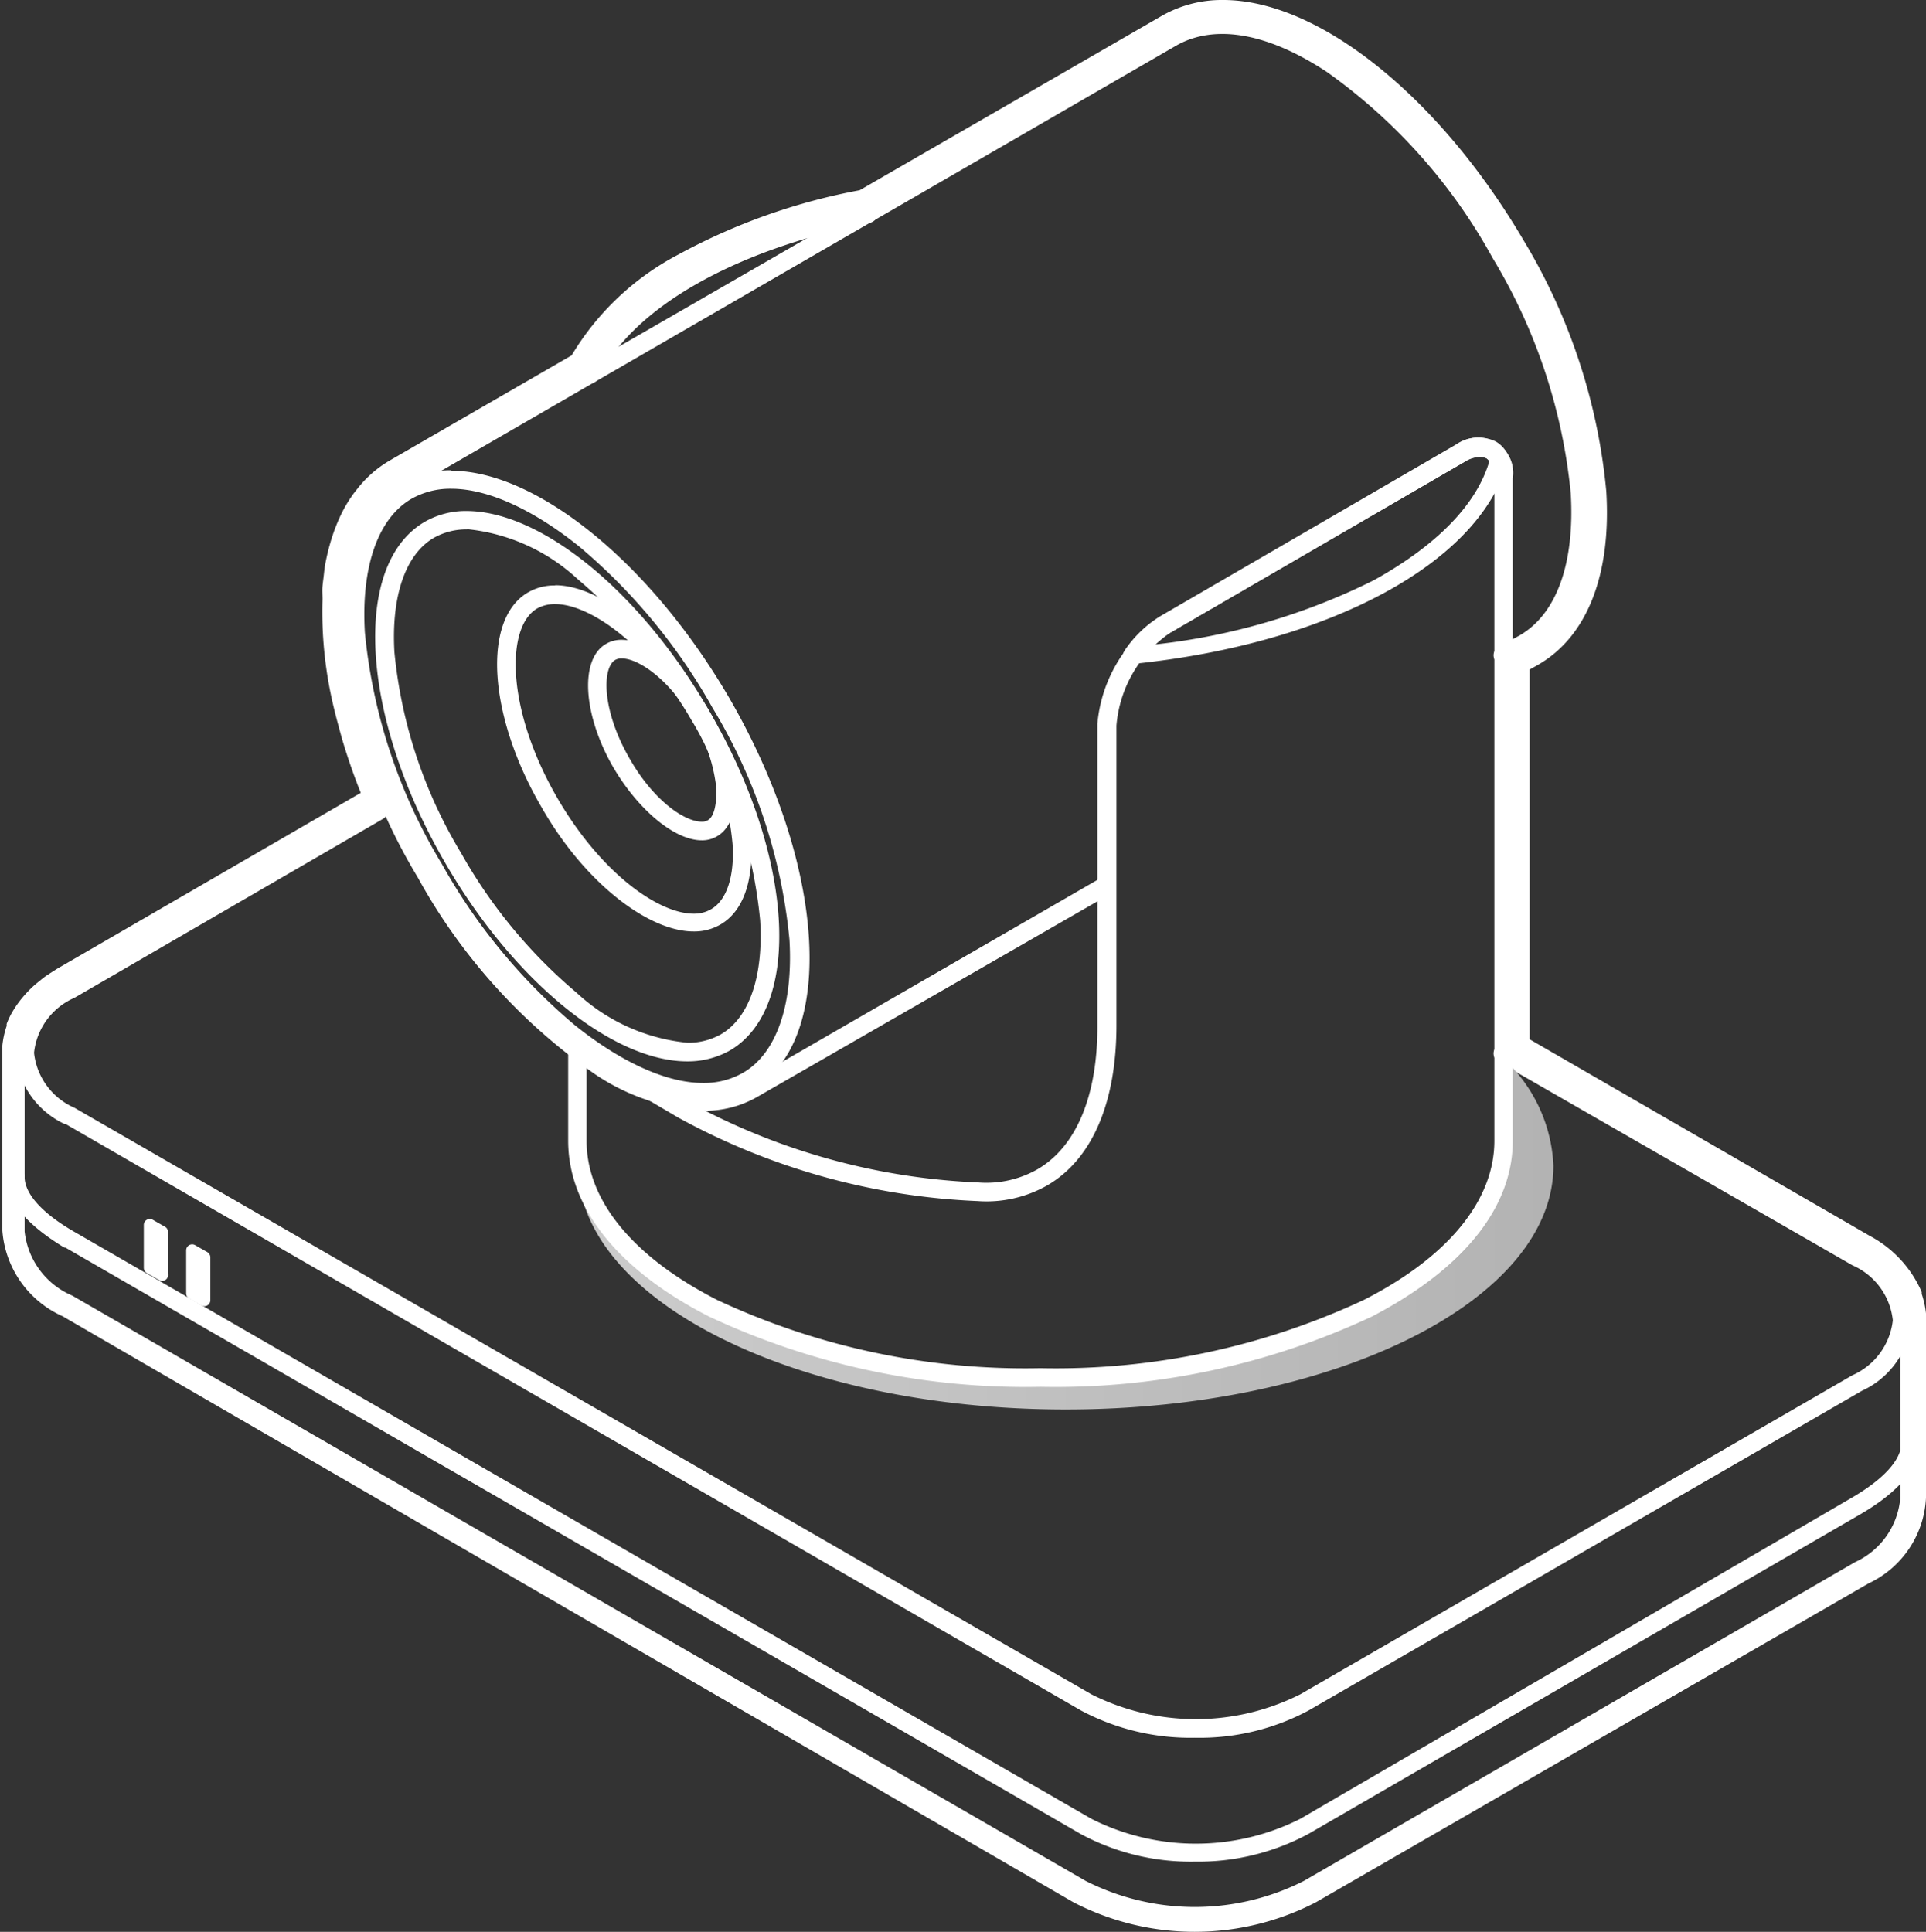
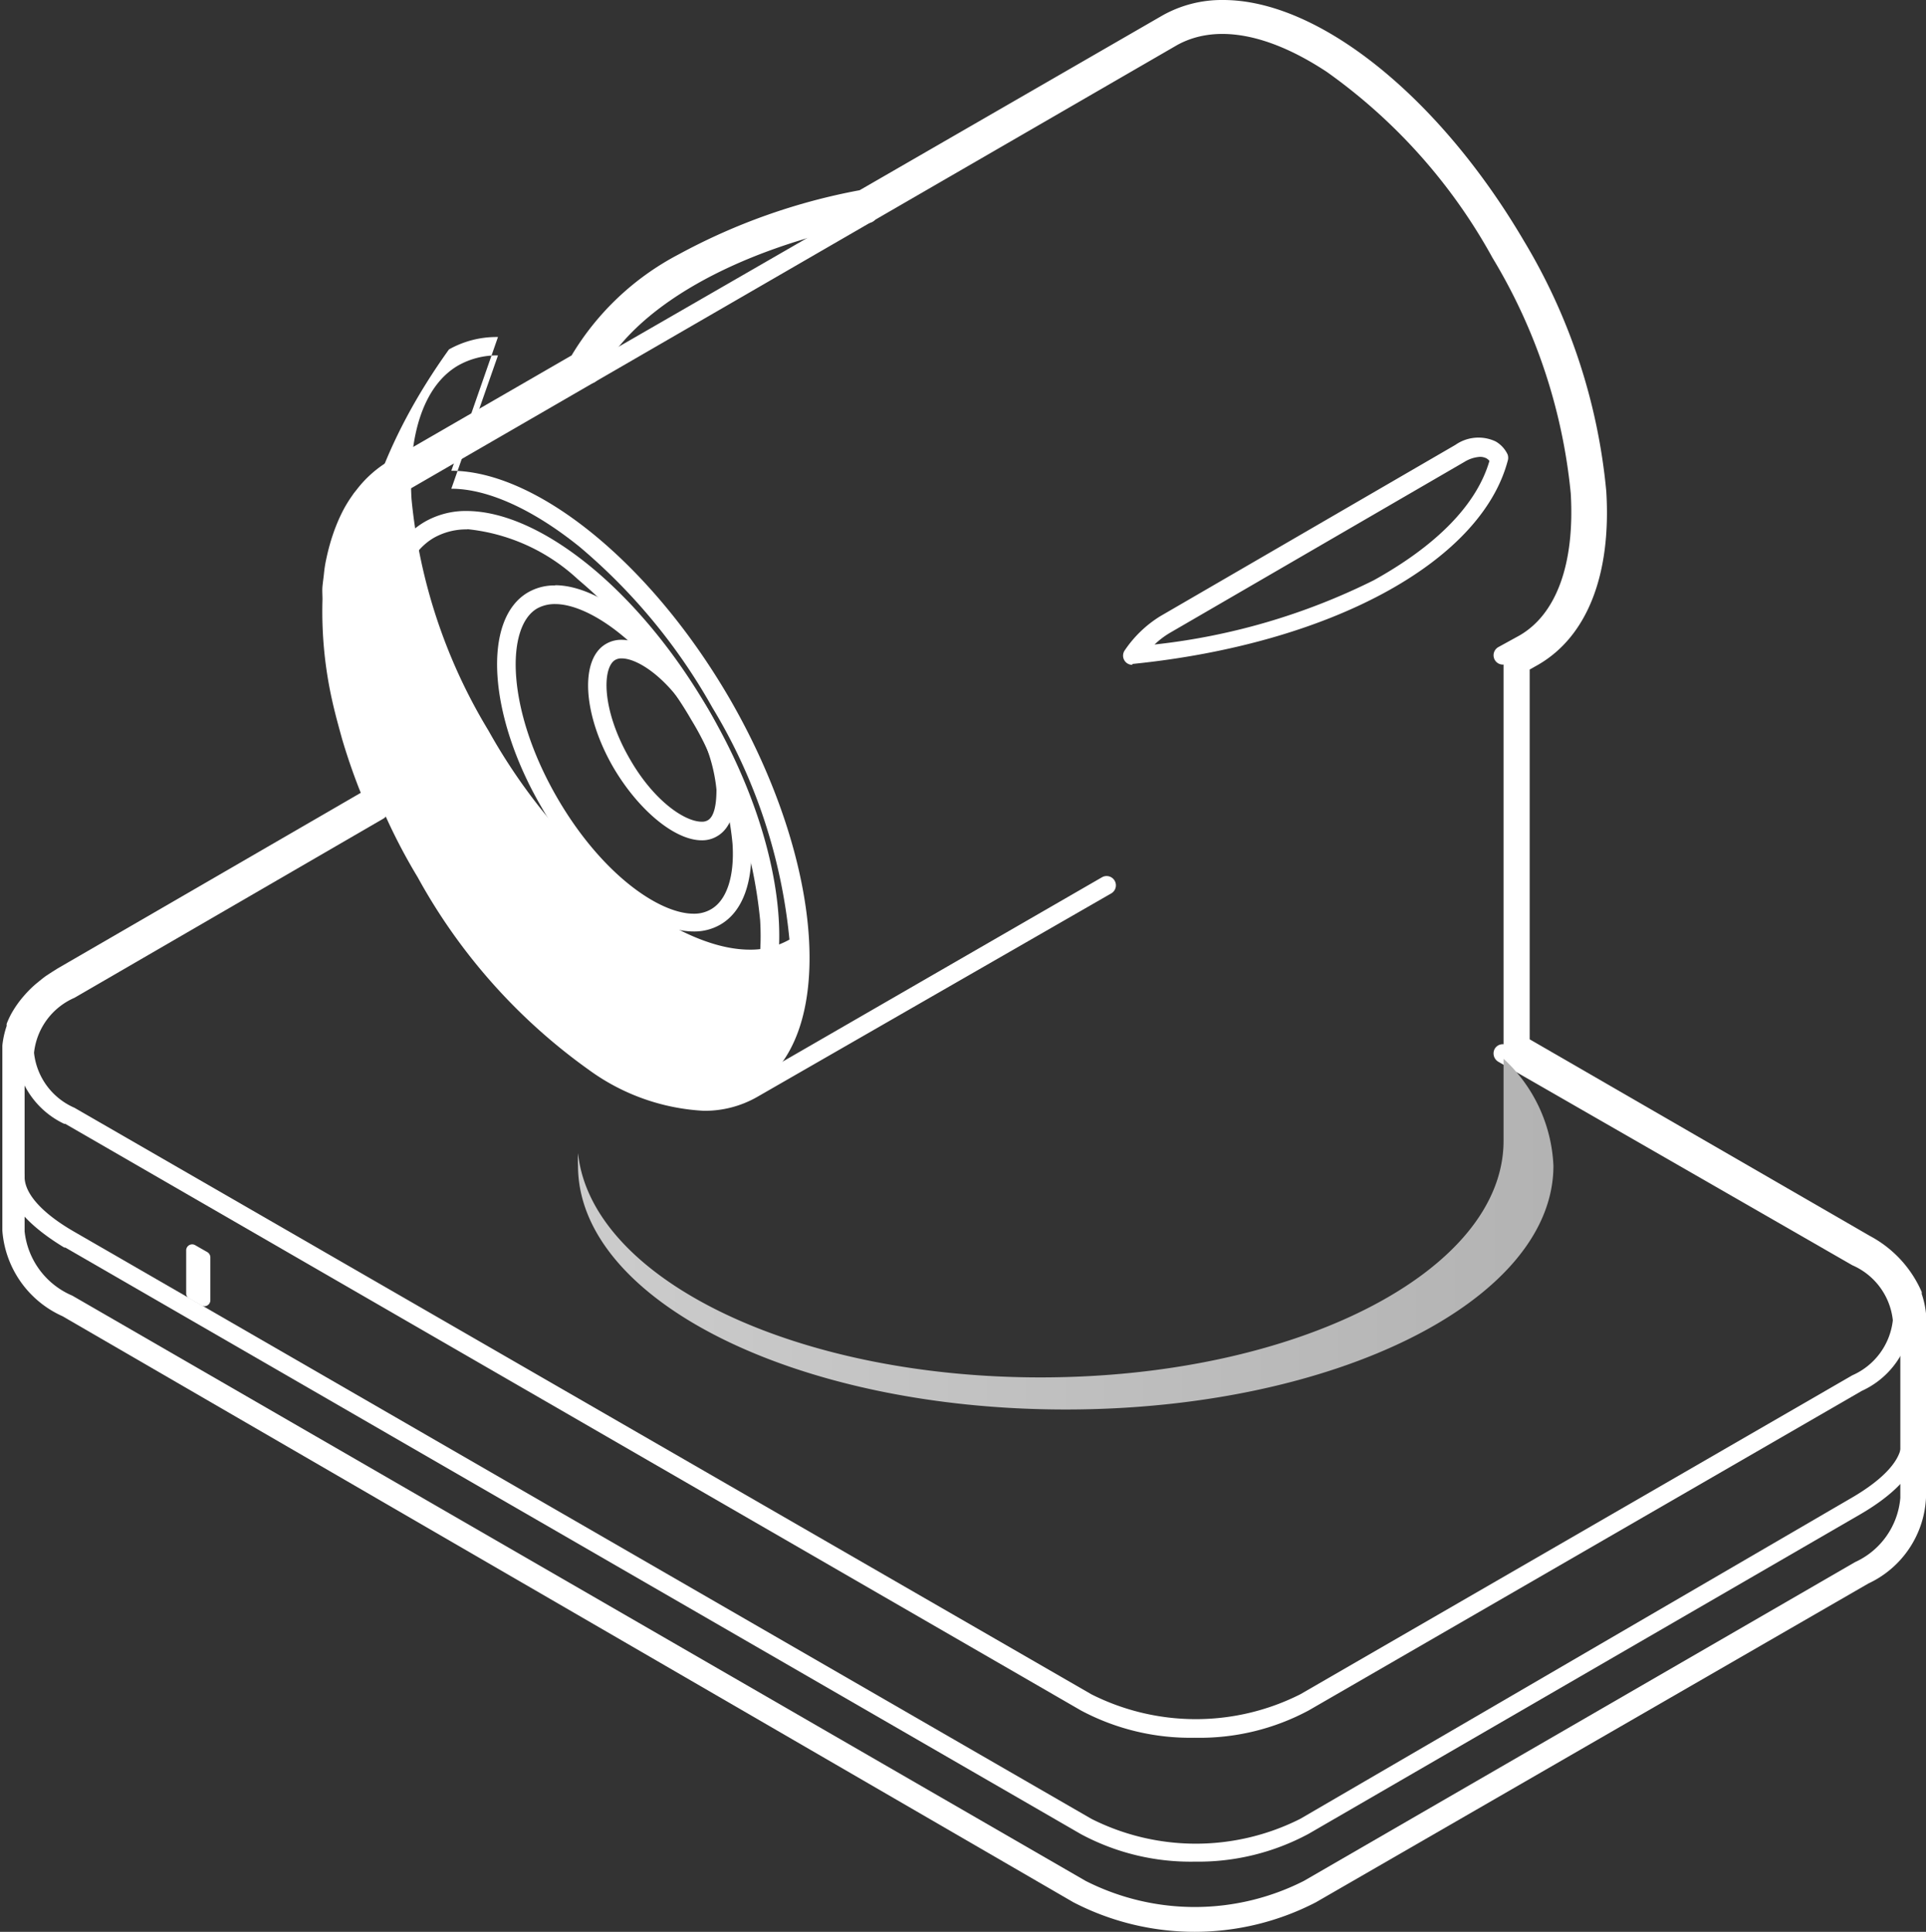
<svg xmlns="http://www.w3.org/2000/svg" width="90px" height="90.28px" viewBox="0 0 90 90.28" preserveAspectRatio="none">
  <rect x="0" y="0" width="90" height="90.28" fill="#333333" stroke="none" />
  <defs>
    <style>
            .cls-1 {
                fill: #ffffff;
            }

            .cls-2 {
                fill: url(#未命名的渐变_18);
            }
        </style>
    <linearGradient id="未命名的渐变_18" x1="26.98" y1="57.68" x2="72.56" y2="57.68" gradientUnits="userSpaceOnUse">
      <stop offset="0" stop-color="#ccc" />
      <stop offset="1" stop-color="#b3b3b3" />
    </linearGradient>
  </defs>
  <g id="图层_2" data-name="图层 2">
    <g id="图层_1-2" data-name="图层 1">
      <g id="底座">
        <path class="cls-1" d="M55.83,87a10.83,10.83,0,0,1-5.31-1.28h0L3.05,58.3H3C1.78,57.56.29,56.4.29,55a.43.43,0,0,1,.86,0c0,.79.83,1.71,2.33,2.57h0L51,85h0a10.84,10.84,0,0,0,9.76,0h0L86.52,70h0c1.5-.87,2.33-1.78,2.33-2.57a.43.43,0,0,1,.43-.43h0a.43.43,0,0,1,.43.43c0,1.42-1.5,2.59-2.75,3.32h0L61.15,85.7h0A10.87,10.87,0,0,1,55.83,87Z" />
        <path class="cls-1" d="M55.83,81.21a10.86,10.86,0,0,1-5.31-1.27h0L3.05,52.52H3A4,4,0,0,1,.72,49.2,4,4,0,0,1,3,45.88h0l14.48-8.37a.44.44,0,0,1,.59.16.43.43,0,0,1-.16.59L3.48,46.63h0A3.17,3.17,0,0,0,1.59,49.2a3.17,3.17,0,0,0,1.89,2.57h0L51,79.18h0a10.84,10.84,0,0,0,9.76,0h0l25.8-14.91h0a3.19,3.19,0,0,0,1.89-2.57,3.17,3.17,0,0,0-1.89-2.57L70,49.61a.45.45,0,0,1-.15-.6.43.43,0,0,1,.59-.15L87,58.38a4,4,0,0,1,2.33,3.32A4,4,0,0,1,87,65h0L61.16,79.93h0A10.77,10.77,0,0,1,55.83,81.21Z" />
        <path class="cls-1" d="M9.4,61l-.56-.32a.27.27,0,0,1-.14-.25V58.44a.28.28,0,0,1,.42-.25l.56.32a.29.29,0,0,1,.15.25v2A.28.28,0,0,1,9.4,61Z" />
-         <path class="cls-1" d="M7.43,59.82l-.56-.32a.29.29,0,0,1-.15-.25v-2a.28.28,0,0,1,.43-.24l.56.32a.27.27,0,0,1,.14.25v1.94A.28.28,0,0,1,7.43,59.82Z" />
      </g>
      <g id="支架_镜头" data-name="支架+镜头">
        <path class="cls-2" d="M70.26,49.48v3.83c0,6.11-9.69,11.06-21.64,11.06-11.57,0-21-4.64-21.61-10.48a5.83,5.83,0,0,0,0,.59c0,6.29,10.2,11.39,22.79,11.39s22.79-5.1,22.79-11.39A7.21,7.21,0,0,0,70.26,49.48Z" />
        <path class="cls-1" d="M27.58,17.92a.43.43,0,0,1-.19,0,.44.44,0,0,1-.2-.58c1.69-3.52,6.67-6.41,13.31-7.74A.43.43,0,0,1,41,9.9a.45.45,0,0,1-.34.51c-6.38,1.27-11.12,4-12.7,7.27A.44.44,0,0,1,27.58,17.92Z" />
        <path class="cls-1" d="M32.87,51.91A10,10,0,0,1,27.52,50a27,27,0,0,1-8-9,27,27,0,0,1-3.77-11.4c-.21-3.62.79-6.27,2.83-7.44L54.65,1.36c2-1.18,4.83-.73,7.86,1.27a27,27,0,0,1,8,9A27,27,0,0,1,74.27,23c.22,3.62-.79,6.27-2.83,7.45l-1,.55a.43.43,0,0,1-.59-.16.44.44,0,0,1,.15-.59l1-.55c1.74-1,2.59-3.37,2.4-6.64a26.17,26.17,0,0,0-3.65-11A26,26,0,0,0,62,3.36c-2.74-1.81-5.2-2.25-7-1.25L19,22.94c-1.75,1-2.6,3.36-2.4,6.64a26,26,0,0,0,3.65,11A26,26,0,0,0,28,49.28c2.74,1.8,5.21,2.25,7,1.24L51.49,41a.43.43,0,0,1,.44.75L35.37,51.27A4.92,4.92,0,0,1,32.87,51.91Z" />
        <path class="cls-1" d="M52.91,31.07a.43.43,0,0,1-.35-.68,5.45,5.45,0,0,1,1.67-1.6l13.78-8a1.88,1.88,0,0,1,1.88-.16h0a1.38,1.38,0,0,1,.56.61.48.48,0,0,1,0,.31c-1.27,4.74-8.32,8.55-17.54,9.48Zm16.25-9.72a1.57,1.57,0,0,0-.72.23l-13.78,8a4,4,0,0,0-.71.54,30.3,30.3,0,0,0,10.24-3C67.11,25.5,69,23.6,69.6,21.54a.53.53,0,0,0-.14-.12A.66.66,0,0,0,69.16,21.35Z" />
-         <path class="cls-1" d="M48.62,64.81a34.83,34.83,0,0,1-15.5-3.29c-4.24-2.17-6.57-5.08-6.57-8.21V49.09a.43.43,0,1,1,.86,0v4.22c0,2.79,2.17,5.43,6.1,7.44a34,34,0,0,0,15.11,3.19,34,34,0,0,0,15.11-3.19c3.93-2,6.1-4.65,6.1-7.44V22.41a1.13,1.13,0,0,0-.37-1,1.12,1.12,0,0,0-1,.16l-13.78,8a5.86,5.86,0,0,0-2.51,4.34s0,0,0,0v14c0,3.61-1.13,6.27-3.24,7.49a5.73,5.73,0,0,1-3.25.73,31.79,31.79,0,0,1-14-3.91l-1.41-.83a.45.45,0,0,1-.15-.6.44.44,0,0,1,.59-.15l1.42.83a30.82,30.82,0,0,0,13.58,3.79,4.83,4.83,0,0,0,2.76-.61c1.83-1.06,2.83-3.46,2.81-6.77V33.83a6.74,6.74,0,0,1,2.95-5l13.78-8a1.65,1.65,0,0,1,2.68,1.54V53.31c0,3.13-2.33,6-6.57,8.21A34.83,34.83,0,0,1,48.62,64.81Z" />
-         <path class="cls-1" d="M21.09,22.84c1.73,0,3.87,1,6,2.72a27.21,27.21,0,0,1,6.2,7.51,25.63,25.63,0,0,1,3.6,10.84c.18,3.05-.61,5.33-2.18,6.23a3.67,3.67,0,0,1-1.86.47c-1.73,0-3.87-1-6-2.71a27.12,27.12,0,0,1-6.2-7.52,25.59,25.59,0,0,1-3.6-10.83c-.18-3.06.61-5.33,2.18-6.24a3.67,3.67,0,0,1,1.86-.47h0m0-.86a4.53,4.53,0,0,0-2.29.58C14.89,24.82,15.38,33,19.9,40.82c3.72,6.46,9,10.66,13,10.66a4.47,4.47,0,0,0,2.29-.59c3.91-2.25,3.42-10.43-1.1-18.25C30.33,26.18,25,22,21.09,22Z" />
+         <path class="cls-1" d="M21.09,22.84c1.73,0,3.87,1,6,2.72a27.21,27.21,0,0,1,6.2,7.51,25.63,25.63,0,0,1,3.6,10.84a3.67,3.67,0,0,1-1.86.47c-1.73,0-3.87-1-6-2.71a27.12,27.12,0,0,1-6.2-7.52,25.59,25.59,0,0,1-3.6-10.83c-.18-3.06.61-5.33,2.18-6.24a3.67,3.67,0,0,1,1.86-.47h0m0-.86a4.53,4.53,0,0,0-2.29.58C14.89,24.82,15.38,33,19.9,40.82c3.72,6.46,9,10.66,13,10.66a4.47,4.47,0,0,0,2.29-.59c3.91-2.25,3.42-10.43-1.1-18.25C30.33,26.18,25,22,21.09,22Z" />
        <path class="cls-1" d="M21.84,24.73A8.9,8.9,0,0,1,27,27.07a23.86,23.86,0,0,1,5.39,6.52A22.34,22.34,0,0,1,35.52,43c.16,2.63-.51,4.57-1.84,5.34a3.09,3.09,0,0,1-1.56.39,8.87,8.87,0,0,1-5.18-2.34,23.71,23.71,0,0,1-5.39-6.52,22.28,22.28,0,0,1-3.12-9.4c-.15-2.62.52-4.57,1.85-5.34a3.09,3.09,0,0,1,1.56-.39h0m0-.86a3.86,3.86,0,0,0-2,.51c-3.41,2-3,9.09.95,15.91,3.25,5.63,7.88,9.3,11.32,9.3a4,4,0,0,0,2-.51c3.41-2,3-9.1-1-15.92-3.26-5.63-7.88-9.29-11.32-9.29Z" />
        <path class="cls-1" d="M25.94,27.36v.87c1.61,0,4.32,1.86,6.37,5.42a13.46,13.46,0,0,1,1.92,5.78c.1,1.52-.27,2.64-1,3.06a1.56,1.56,0,0,1-.82.21c-1.62,0-4.32-1.87-6.38-5.43-2.39-4.14-2.4-8-.92-8.84a1.7,1.7,0,0,1,.83-.2v-.87m0,0a2.46,2.46,0,0,0-1.26.32c-2.15,1.24-1.88,5.73.6,10,2,3.54,5,5.85,7.13,5.85a2.43,2.43,0,0,0,1.25-.32c2.15-1.24,1.88-5.73-.6-10-2.05-3.55-5-5.86-7.12-5.86Z" />
        <path class="cls-1" d="M29.05,30.77c.8,0,2.26,1,3.37,2.95a7.65,7.65,0,0,1,1.06,3.18c0,.71-.11,1.26-.4,1.43a.52.52,0,0,1-.29.07c-.81,0-2.26-1-3.37-2.95-1.32-2.29-1.28-4.26-.67-4.61a.56.56,0,0,1,.3-.07m0-.87a1.4,1.4,0,0,0-.73.19c-1.24.71-1.09,3.31.35,5.79,1.18,2,2.87,3.39,4.12,3.39a1.36,1.36,0,0,0,.72-.19c1.25-.72,1.09-3.31-.34-5.8C32,31.23,30.3,29.9,29.05,29.9Z" />
      </g>
      <path class="cls-1" d="M57.16,1.15c3.94,0,9.24,4.21,13,10.66,4.52,7.83,5,16,1.1,18.26l-1,.56V44.94h0V45h0v4.24l16.47,9.52h0a4.27,4.27,0,0,1,1.93,2l0,.07a2.65,2.65,0,0,1,.14.62c0,.07,0,.15,0,.22V70a3.63,3.63,0,0,1-2.11,3h0L60.93,87.9h0a11.27,11.27,0,0,1-10.2,0h0L3.38,60.55a3.69,3.69,0,0,1-2.23-3V49.2c0-.07,0-.14,0-.21a2.85,2.85,0,0,1,.14-.63l0-.06A2.52,2.52,0,0,1,1.48,48,3.75,3.75,0,0,1,2,47.28a4,4,0,0,1,.41-.41l.4-.3,0,0L3,46.41H3l.24-.14h0l15-8.67c-.06-.15-.12-.29-.19-.44-.15-.37-.29-.73-.43-1.09-.22-.6-.42-1.2-.59-1.79-.07-.23-.14-.47-.2-.7s-.17-.69-.25-1a17.69,17.69,0,0,1-.43-4.43c0-.19,0-.38,0-.57s0-.37.06-.54.05-.36.09-.53.07-.33.11-.5.09-.32.14-.48.09-.26.14-.39a5.37,5.37,0,0,1,.31-.69,4.43,4.43,0,0,1,.35-.56l.15-.21a4.41,4.41,0,0,1,1.24-1.08h0l8.78-5.07c1.65-3.43,6.56-6.22,13-7.51L54.87,1.74a4.44,4.44,0,0,1,2.29-.59m0-1.15a5.65,5.65,0,0,0-2.87.74L40.17,8.89a28.63,28.63,0,0,0-8.46,3,12.67,12.67,0,0,0-5,4.72l-8.48,4.9h0a5.34,5.34,0,0,0-1.56,1.37c-.07.09-.14.17-.19.25a6.12,6.12,0,0,0-.43.69,7.78,7.78,0,0,0-.37.82c-.06.15-.11.3-.16.45s-.11.36-.16.55-.09.37-.13.56-.07.39-.09.59-.05.4-.07.6,0,.41,0,.62a19,19,0,0,0,.45,4.72c.08.36.17.72.27,1.09s.13.48.2.73c.18.61.39,1.24.62,1.86.08.21.16.43.25.64L2.69,45.26h0l-.27.17h0l-.26.17,0,0c-.17.12-.32.25-.47.37a5,5,0,0,0-.52.51,4.93,4.93,0,0,0-.65.91,4,4,0,0,0-.21.46,1,1,0,0,1,0,.1,4.12,4.12,0,0,0-.2.91c0,.1,0,.21,0,.31v8.34a4.77,4.77,0,0,0,2.81,4L50.16,88.9h0a12.32,12.32,0,0,0,11.33,0h0L87.31,74h0A4.67,4.67,0,0,0,90,70V61.7c0-.11,0-.21,0-.32a4.24,4.24,0,0,0-.2-.91l0-.09h0a5.4,5.4,0,0,0-2.42-2.62h0l-15.9-9.19V45h0V31.29l.39-.22c2.29-1.32,3.43-4.2,3.19-8.11a27.69,27.69,0,0,0-3.86-11.72C67.25,4.52,61.63,0,57.16,0Z" />
    </g>
  </g>
</svg>